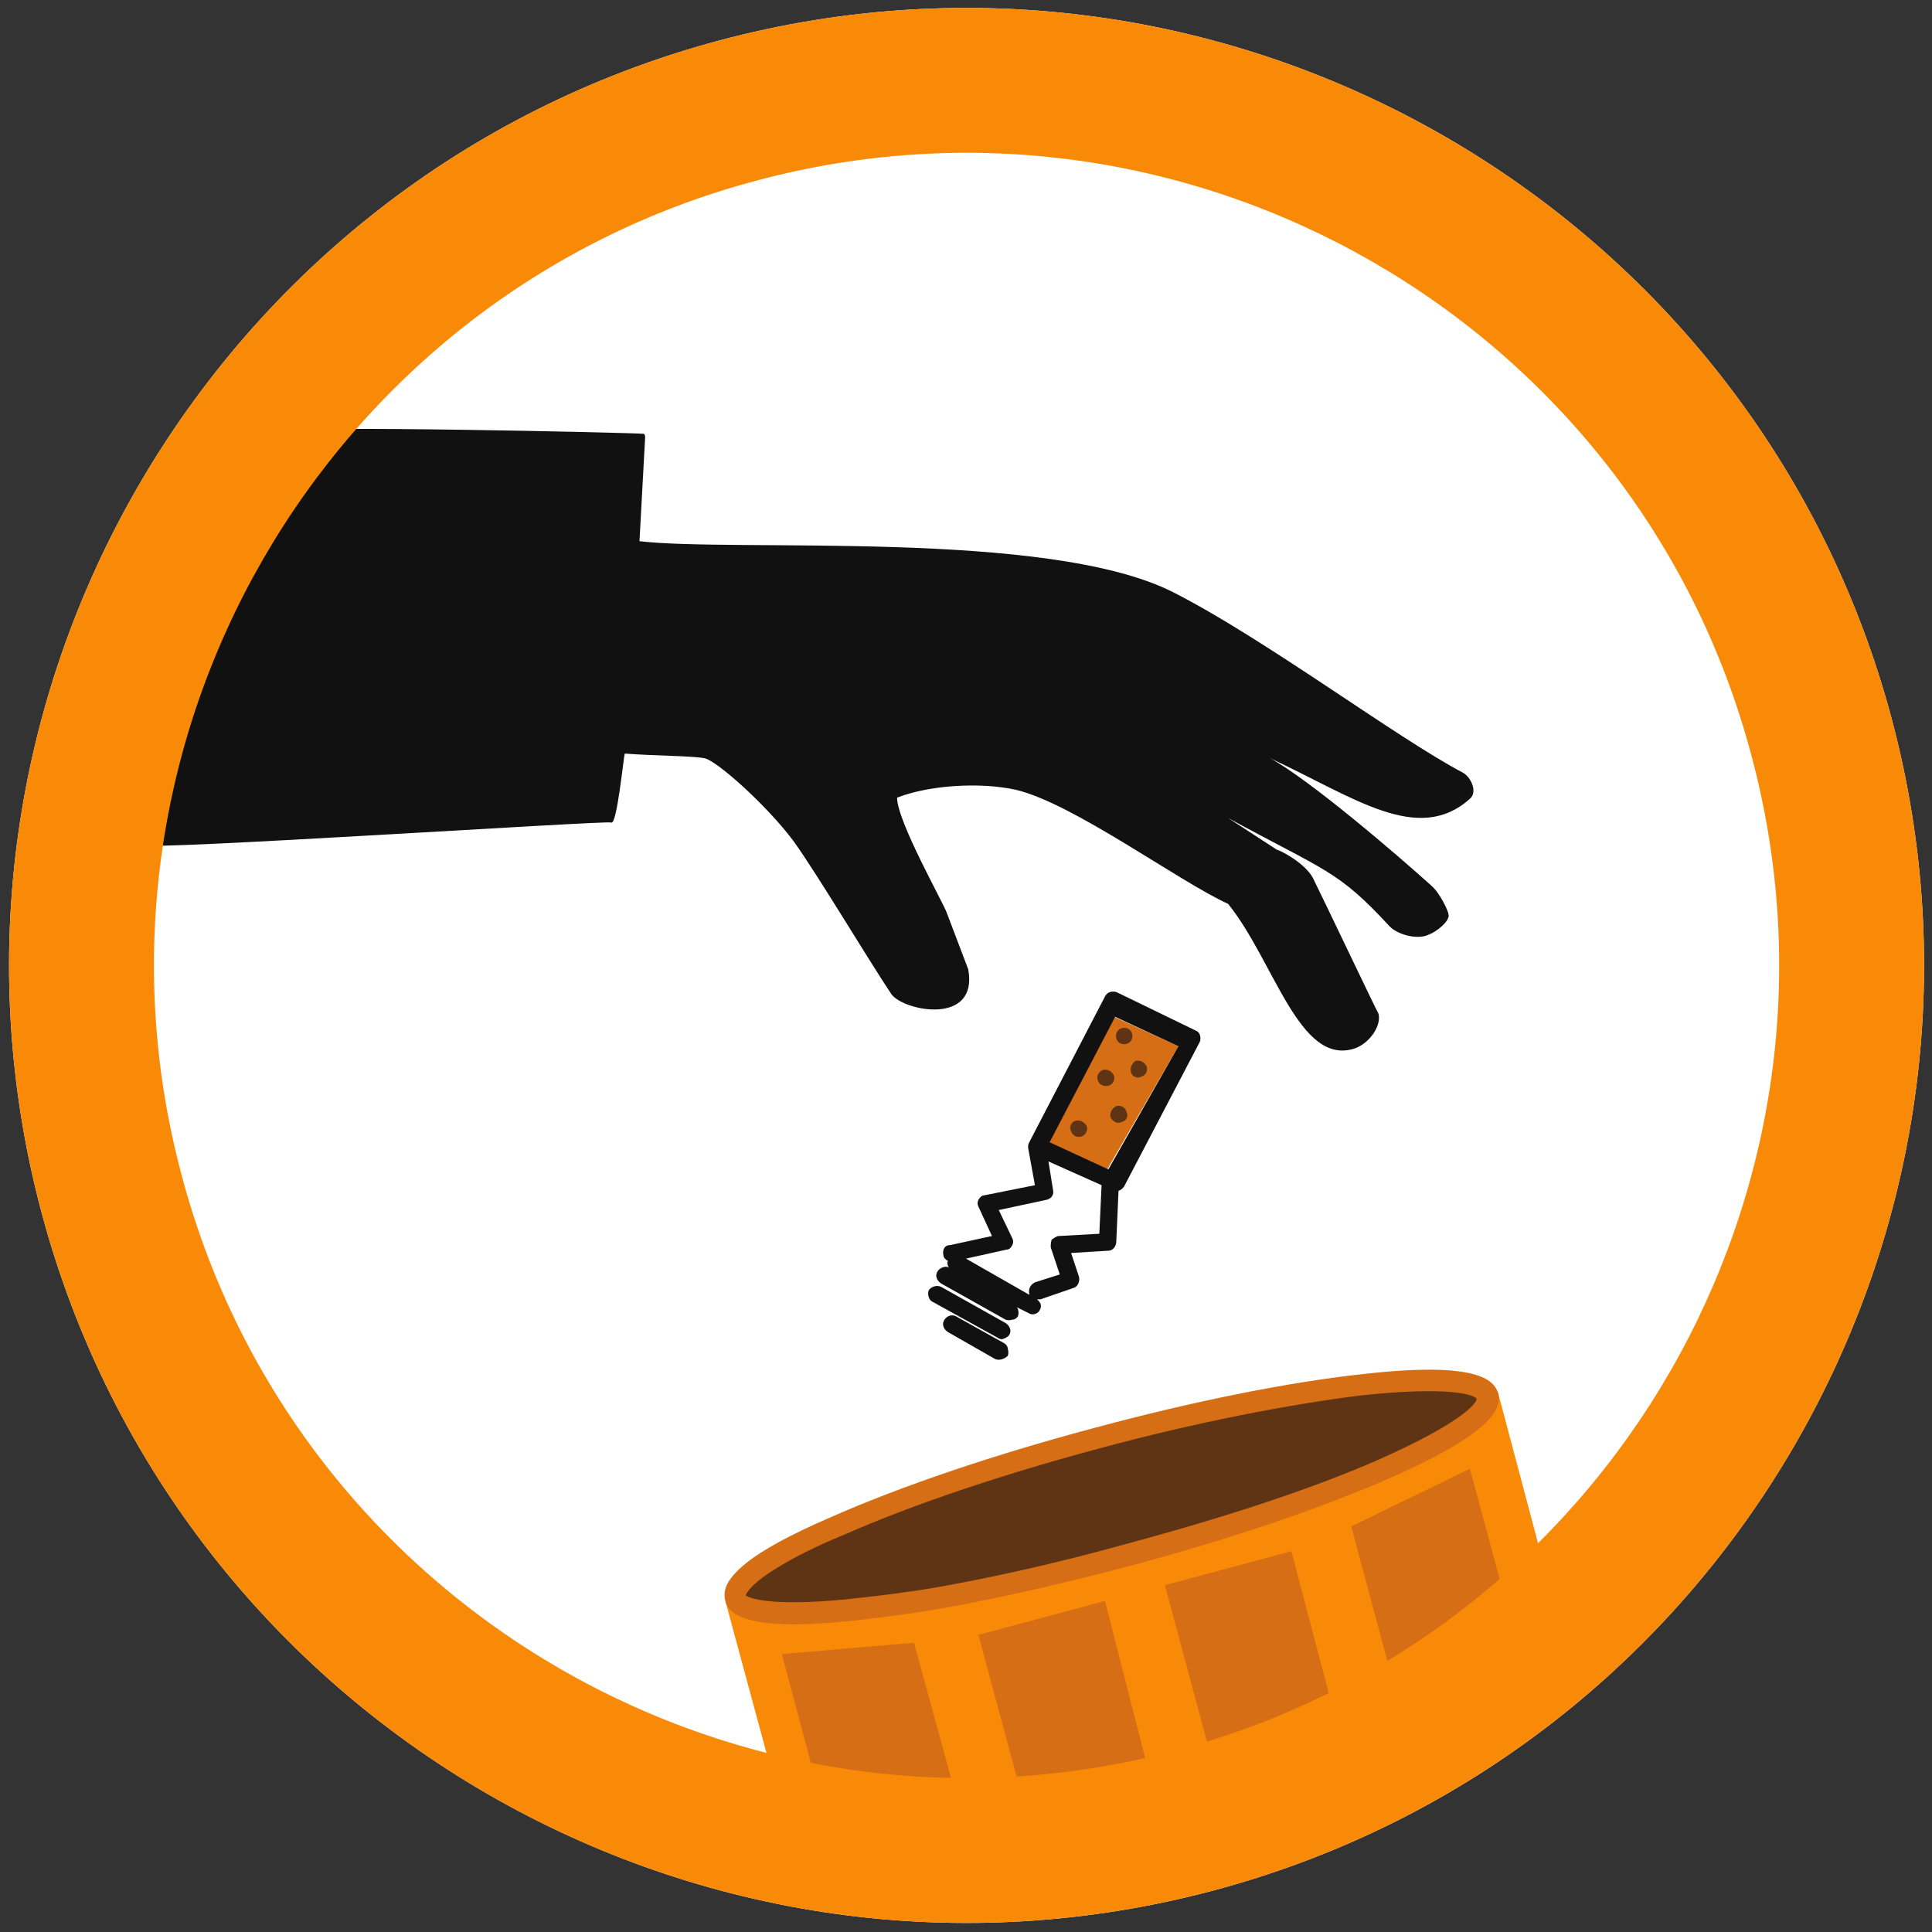
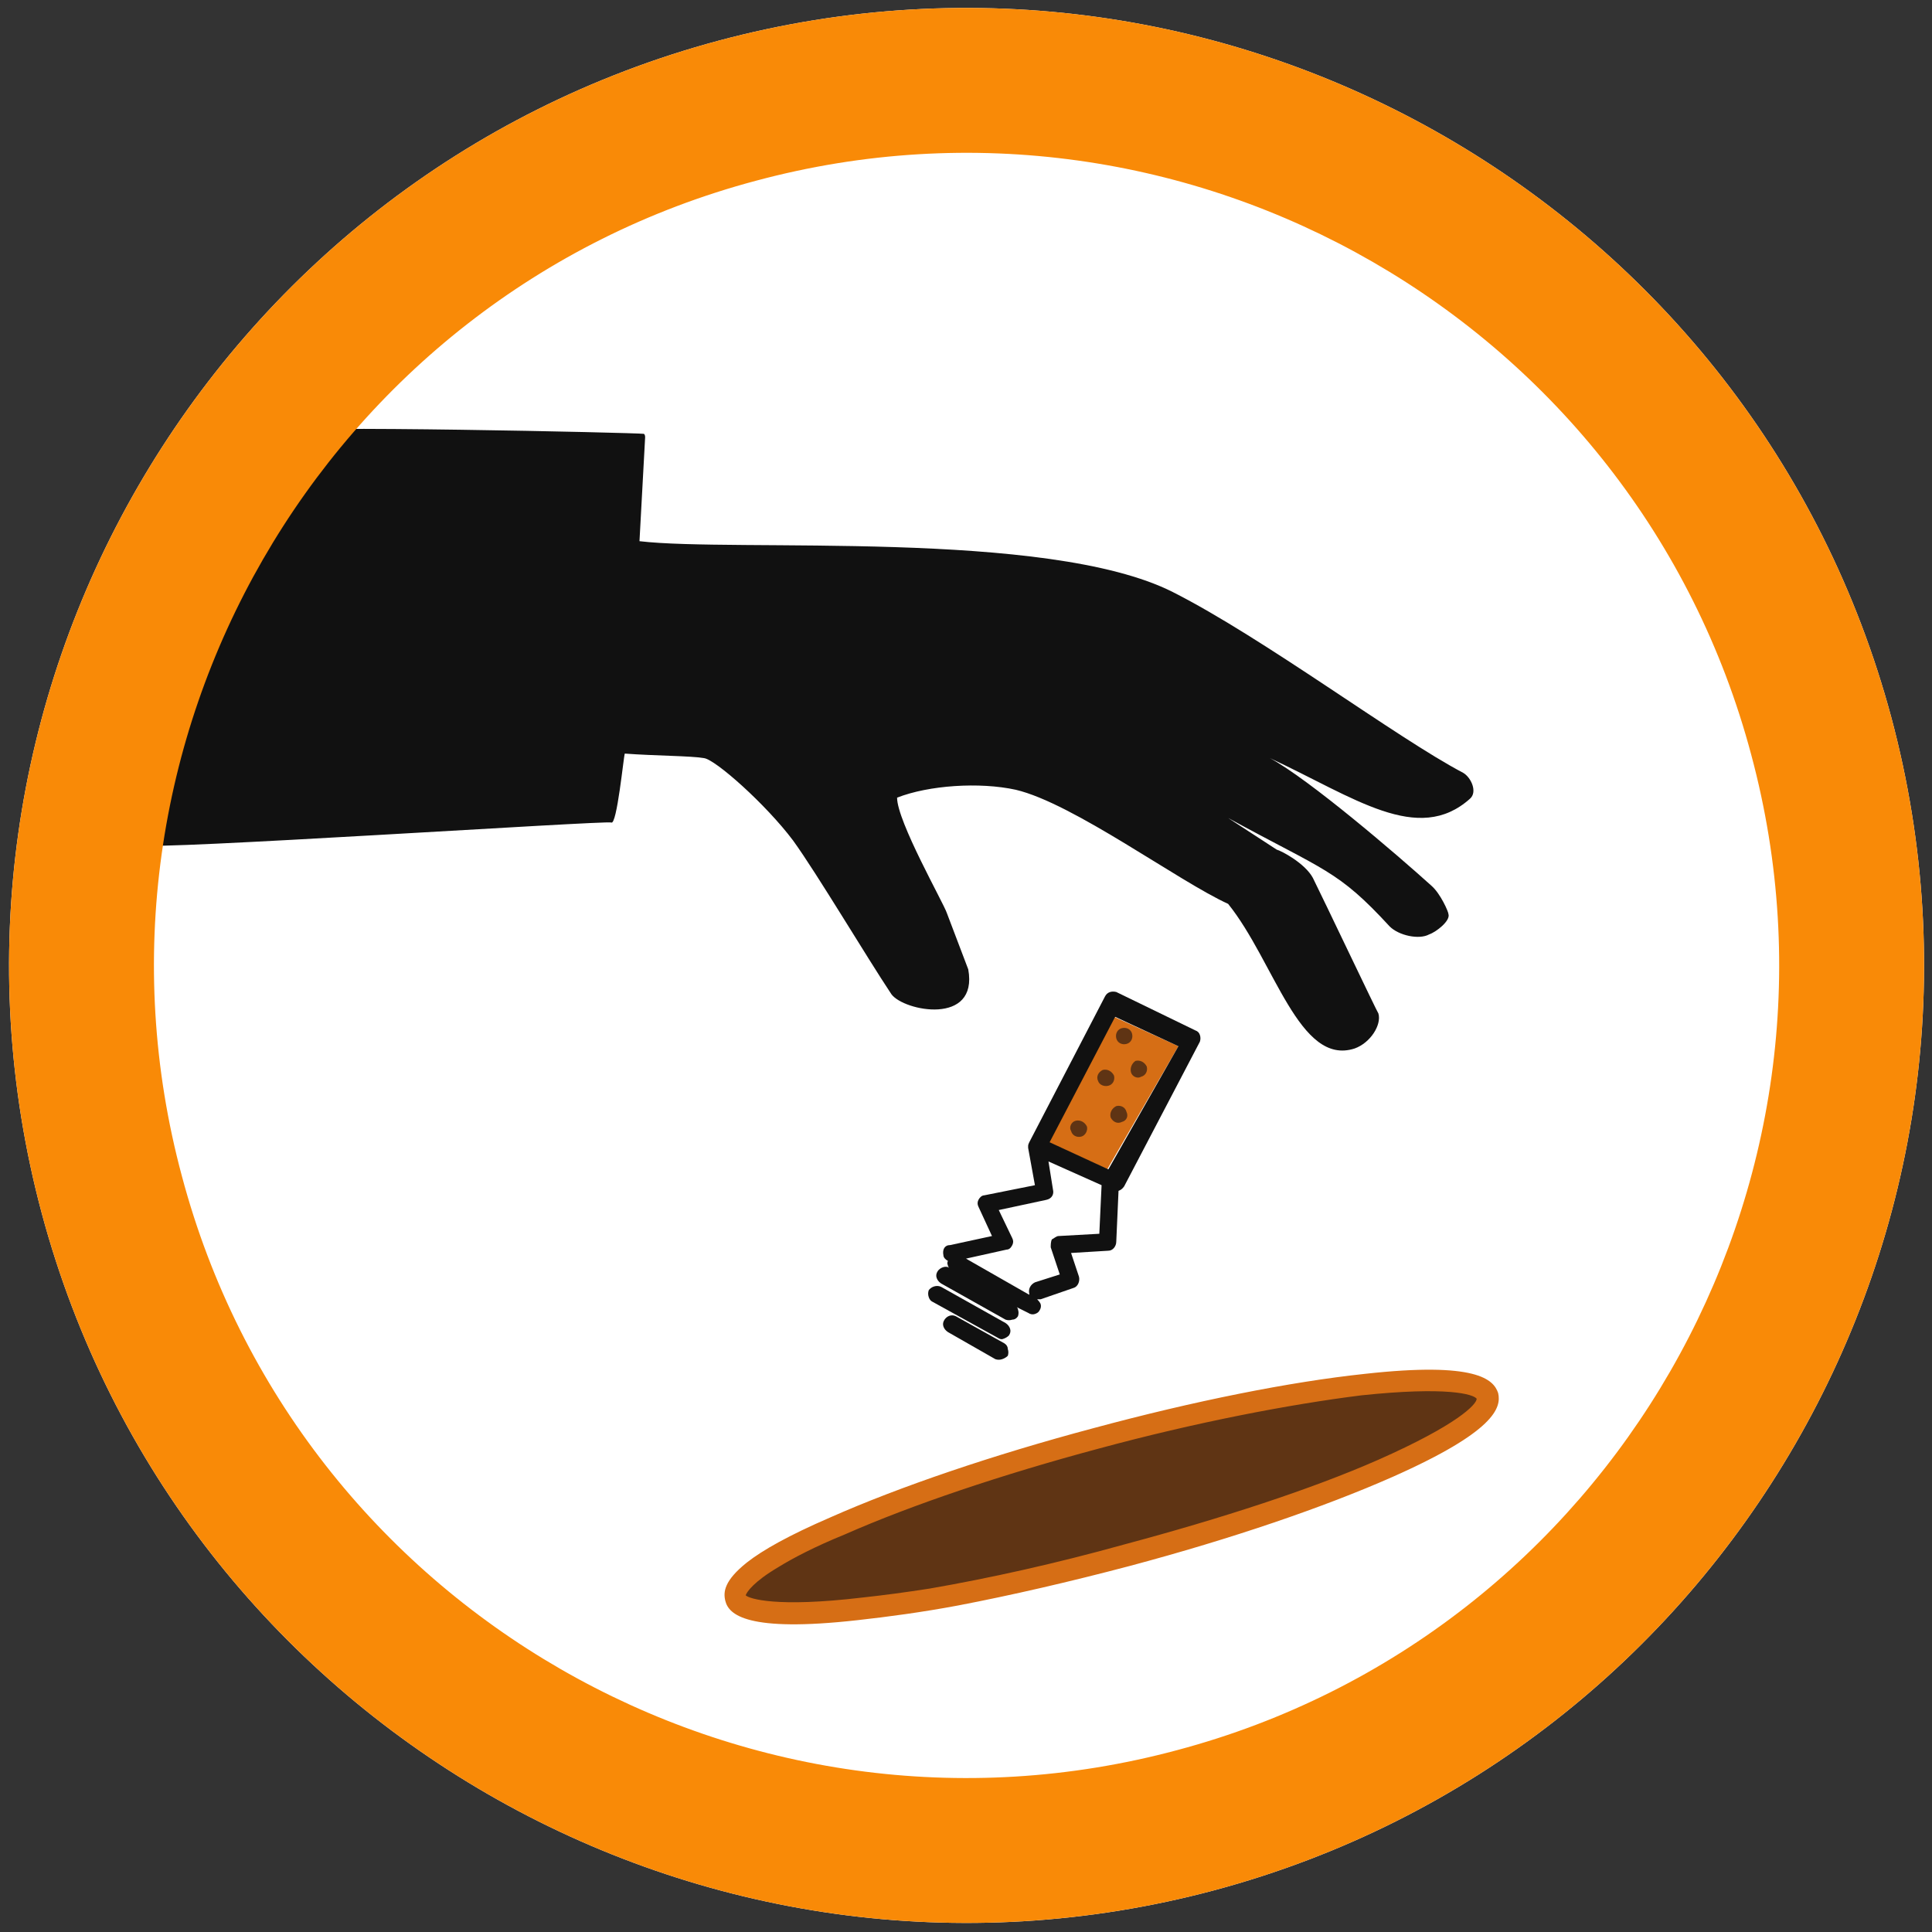
<svg xmlns="http://www.w3.org/2000/svg" version="1.2" viewBox="0 0 171 171" width="512" height="512">
  <rect x="0" y="0" width="171" height="171" fill="#333333" stroke="none" />
  <defs>
    <clipPath clipPathUnits="userSpaceOnUse" id="cp1">
      <path d="M-47.43 8.79 162.4-47.43l50.01 186.64L2.58 195.43z" />
    </clipPath>
  </defs>
  <style>.b{fill:#d66e15}.c{fill:#5f3414}.d{fill:#f98a07}.e{fill:#111}</style>
  <g clip-path="url(#cp1)">
-     <path d="M107.5 167.3c-45.2 12.1-91.7-14.8-103.8-59.9C-8.4 62.2 18.5 15.7 63.6 3.6c45.2-12.1 91.7 14.8 103.8 59.9 12.1 45.2-14.8 91.7-59.9 103.8z" style="fill:#fff" />
+     <path d="M107.5 167.3c-45.2 12.1-91.7-14.8-103.8-59.9C-8.4 62.2 18.5 15.7 63.6 3.6c45.2-12.1 91.7 14.8 103.8 59.9 12.1 45.2-14.8 91.7-59.9 103.8" style="fill:#fff" />
    <path class="b" d="m98 103.5-5.2-2.4L98.6 90l5.7 2.6z" />
    <path class="c" d="M100.2 91.5c.1.4-.1.8-.5.9-.4.1-.8-.1-.9-.5-.1-.4.1-.8.5-.9.4-.1.8.1.9.5zm-.1 3.4c-.1-.4.1-.8.4-1 .4-.1.8.1 1 .5.1.4-.1.8-.5.9-.3.2-.8 0-.9-.4zm-2.9.8c-.2-.4 0-.8.4-1 .4-.1.8.1 1 .5.1.4-.1.8-.5.9-.4.1-.8-.1-.9-.4zm1.1 3.2c-.1-.4.1-.8.5-1 .4-.1.8.1.9.5.2.4 0 .8-.4.9-.4.2-.8 0-1-.4zm-3.5 1.2c-.2-.3 0-.8.4-.9.4-.1.8.1 1 .5.1.3-.1.8-.5.9-.4.1-.8-.1-.9-.5z" />
-     <path class="d" d="m64.2 141.7 68.4-18.4 6.8 25.6-68.3 18.3z" />
-     <path class="b" d="m80.9 145.4-11.7 1 5.3 19.9 11.3-3zm5.7-.7 4.6 17.1 11-2.9-4.4-17.2zm33-9.6 4.8 17.9 11.1-3-5.4-20zm-11.9 22.3 11.1-3-4.5-17.1-11.2 3z" />
    <path class="c" d="M131.7 123.6c.7 2.8-13.5 9.1-31.9 14.1-18.4 4.9-33.9 6.6-34.7 3.7-.7-2.9 13.5-9.2 31.9-14.1s33.9-6.6 34.7-3.7z" />
    <path fill-rule="evenodd" class="b" d="M132.6 123.3c.3 1.3-.3 3.4-9.3 7.4-6.1 2.7-14.3 5.5-23.3 7.9-5.3 1.4-10.5 2.6-15.2 3.5-3.2.6-6.2 1-8.9 1.3-9.8 1.1-11.4-.5-11.7-1.7-.2-.8-.1-1.8 1.9-3.4 1.4-1.1 3.7-2.4 7.4-4 6.1-2.7 14.3-5.5 23.3-7.9 8.9-2.4 17.4-4.1 24-4.8 9.9-1.1 11.4.5 11.8 1.7zm-1.9.5c-.3-.4-2.6-1.1-10.2-.3-6.4.8-14.7 2.4-23.2 4.7-8.6 2.3-16.6 5-22.5 7.6-2.7 1.1-4.6 2.1-5.9 2.9-2.2 1.3-2.8 2.2-2.9 2.5.3.3 2.7 1.1 10.3.2q2.8-.3 6-.8c5.2-.9 11.1-2.2 17.2-3.9 8.6-2.3 16.6-4.9 22.5-7.5 7-3.1 8.7-4.9 8.7-5.4z" />
    <path class="e" d="M88.8 118.5q-.2.1-.5-.1l-5.8-3.2q-.2-.1-.3-.4-.1-.3 0-.6c.2-.3.7-.5 1.1-.3l5.7 3.2q.3.2.4.5.1.3-.1.6-.2.2-.5.3zm-.1 1.8q-.3.1-.6 0l-4.2-2.4q-.3-.2-.4-.5-.1-.3.1-.6c.2-.3.6-.5 1-.3l4.3 2.4q.3.2.3.5.1.3 0 .6-.2.2-.5.3z" />
    <path fill-rule="evenodd" class="e" d="M106.2 91.6q.1.3 0 .6L99.5 105q-.2.3-.5.4l-.2 4.5c0 .4-.3.8-.7.8l-3.3.2.7 2.1c.1.4-.1.9-.5 1l-2.9 1h-.3q.2.2.3.4.1.3-.1.6-.1.2-.4.3-.3.1-.6-.1l-1-.5q.1.1.1.2.1.3 0 .6-.2.3-.5.3-.3.1-.6 0l-5.7-3.2q-.3-.2-.4-.5-.1-.3.1-.6c.2-.3.7-.5 1-.3q-.1-.1-.1-.2-.1-.2 0-.4c-.2-.1-.4-.3-.4-.5-.1-.5.1-.9.6-.9l3.7-.8-1.2-2.6c-.1-.2-.1-.4 0-.6.1-.2.3-.4.5-.4l4.5-.9-.6-3.3v-.2q0-.1.1-.3l6.7-12.9c.2-.4.6-.5 1-.4l7 3.4q.3.1.4.4zm-8.7 13.3-4.7-2.1.4 2.5c.1.4-.1.8-.6.9l-4.2.9 1.2 2.5c.1.2.1.4 0 .6q-.2.4-.5.4l-3.6.8 5.6 3.2v-.1c-.1-.4.1-.8.5-1l2.2-.7-.8-2.4c0-.2 0-.5.1-.7.2-.1.4-.3.6-.3l3.6-.2zm6.8-12.3L98.7 90l-5.8 11.1 5.2 2.4z" />
    <path class="e" d="M119.9 92.8c-4.9 1.6-7.1-7.7-11.2-12.8-4.4-2-13.7-8.9-18.8-10.1-3.2-.7-7.7-.4-10.5.7 0 2.1 4.1 9.3 4.4 10.2l1.9 5c.9 5-5.7 3.7-6.8 2.2-2.2-3.3-6.6-10.7-8.7-13.6-2.4-3.2-6.9-7.2-7.9-7.3-1.1-.2-4.3-.2-7-.4-.1.2-.7 6.4-1.2 6.1-.4-.2-41.2 2.5-41.4 2-.4-.3 12-36.2 12-36.6.4-.6 31.7.1 32.3.2q.1.1.1.3l-.5 9.2c8.4 1 36.1-1.1 47.2 4.5 8.1 4.1 19.8 12.9 25.7 16 .7.4 1.3 1.7.6 2.3-4.6 4.1-10.2-.1-17.7-3.6 3.5 1.9 11.2 8.5 14.3 11.3.8.7 1.5 2.3 1.5 2.5.2.6-1.1 1.6-1.7 1.8-.9.5-2.7.1-3.5-.7-4.6-5-5.7-4.9-14.3-9.6l4.3 2.8c.4.1 2.5 1.2 3.2 2.5.9 1.8 5.7 11.9 5.8 12 .3 1-.7 2.6-2.1 3.1z" />
    <path fill-rule="evenodd" class="d" d="M107.5 167.3c-45.2 12.1-91.7-14.8-103.8-59.9C-8.4 62.2 18.5 15.7 63.6 3.6c45.2-12.1 91.7 14.8 103.8 59.9 12.1 45.2-14.8 91.7-59.9 103.8zM66.9 16C28.6 26.2 5.8 65.8 16.1 104.1c10.2 38.3 49.8 61.1 88.1 50.8 38.3-10.2 61.1-49.8 50.8-88.1C144.8 28.5 105.2 5.7 66.9 16z" />
  </g>
</svg>